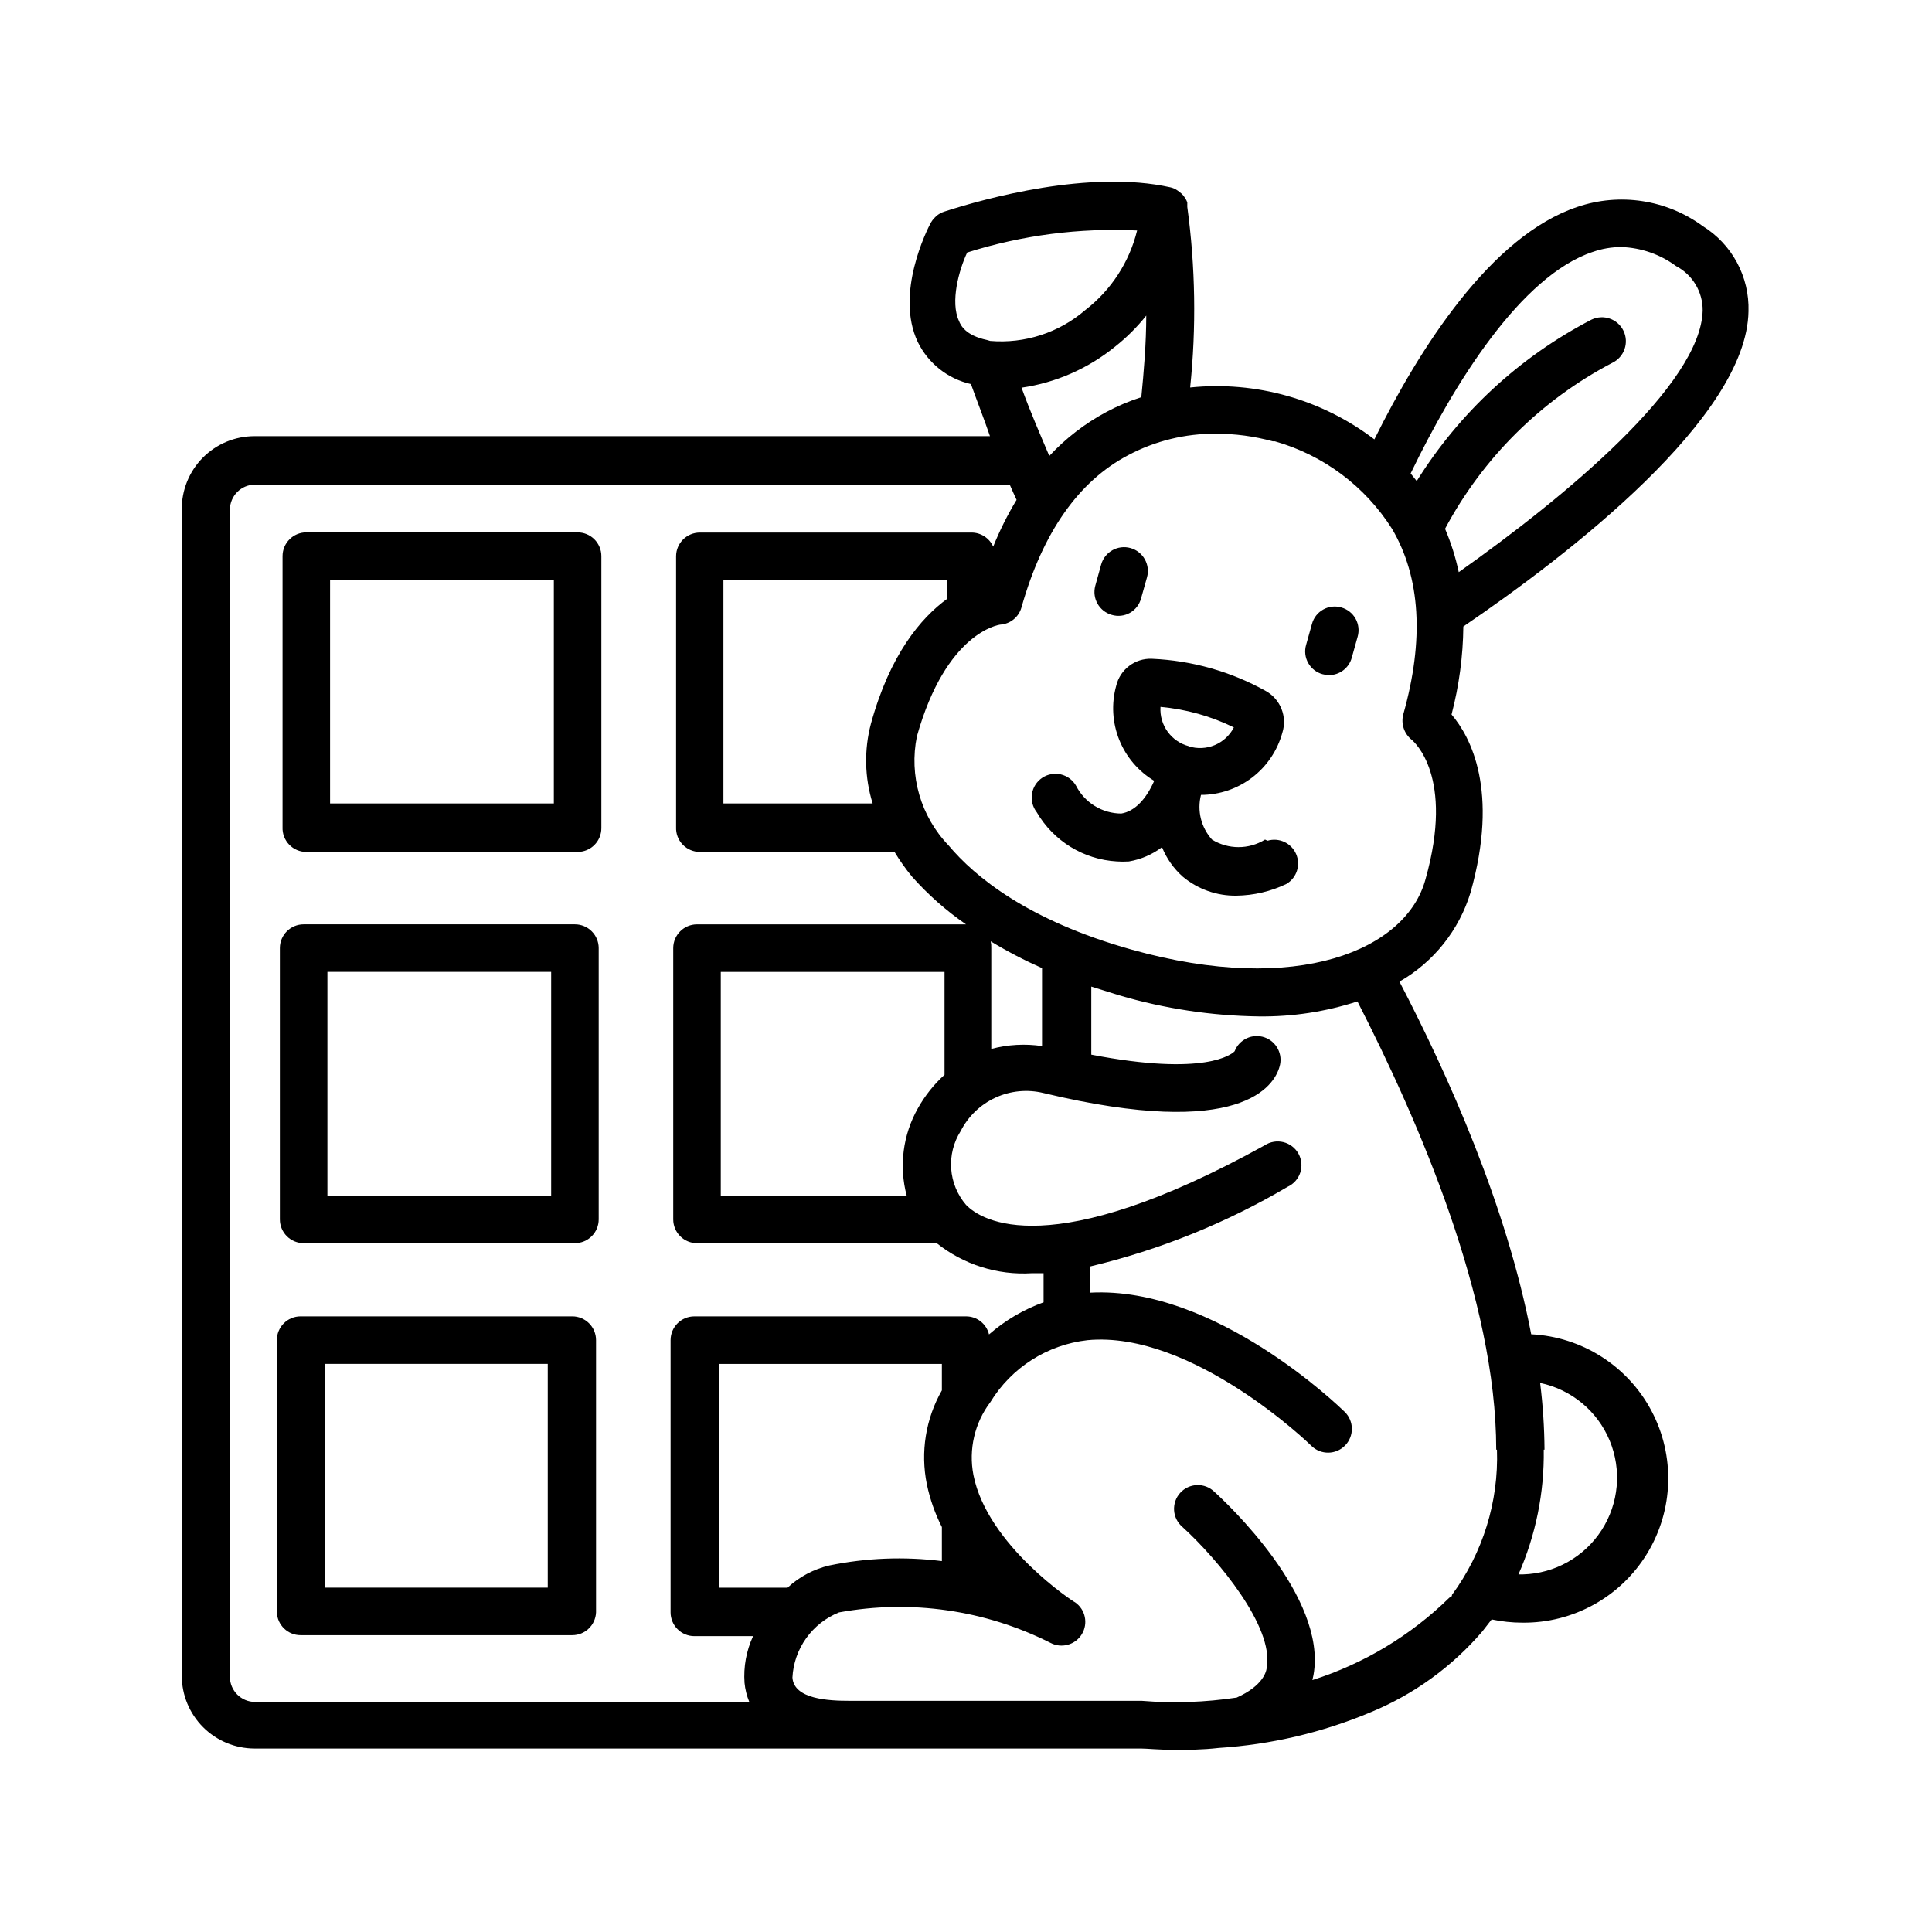
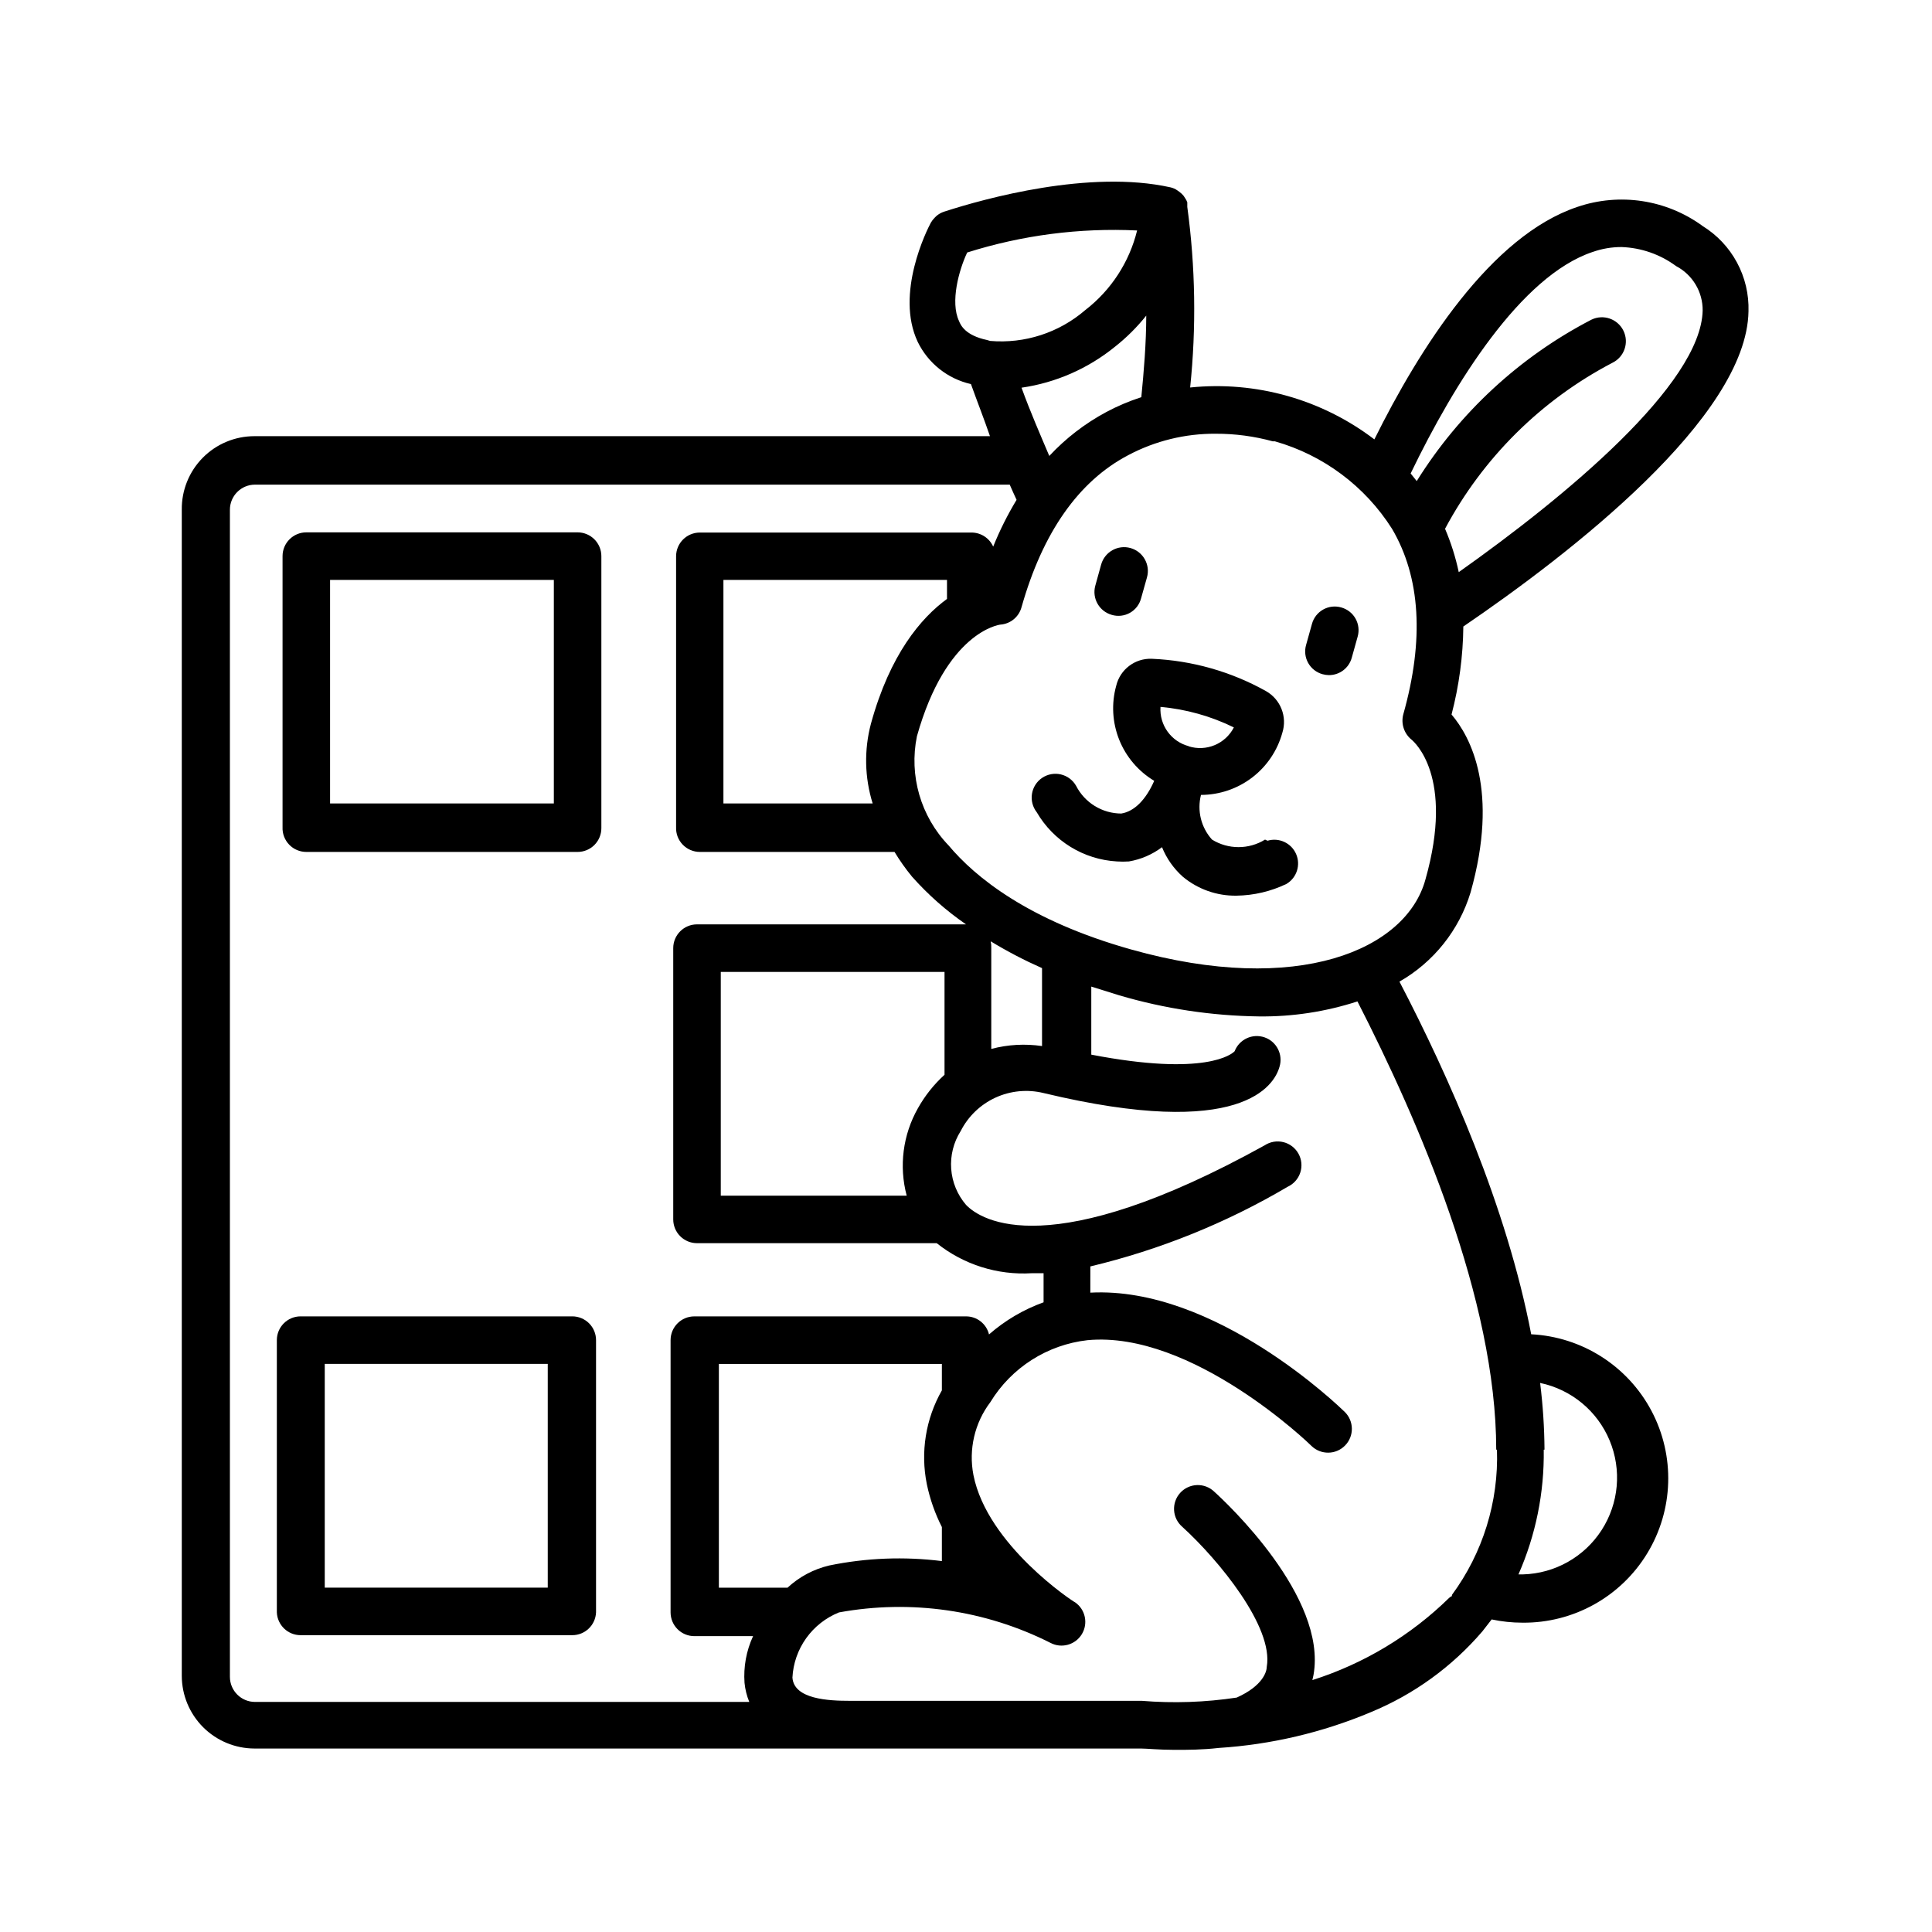
<svg xmlns="http://www.w3.org/2000/svg" fill="#000000" width="800px" height="800px" version="1.1" viewBox="144 144 512 512">
  <g>
    <path d="m297.07 285.08h-71.895c-3.477 0-6.297 2.82-6.297 6.301v71.84c-0.07 1.715 0.566 3.383 1.754 4.617 1.188 1.238 2.828 1.934 4.543 1.934h71.895c1.672 0 3.273-0.664 4.453-1.844 1.18-1.18 1.844-2.785 1.844-4.453v-72.094c0-1.672-0.664-3.273-1.844-4.453-1.18-1.184-2.781-1.848-4.453-1.848zm-6.297 71.844h-59.301v-59.246h59.301z" />
-     <path d="m296.36 388.96h-71.891c-3.481 0-6.301 2.82-6.301 6.297v71.895c0 1.672 0.664 3.273 1.848 4.453 1.18 1.18 2.781 1.844 4.453 1.844h71.891c1.672 0 3.273-0.664 4.453-1.844 1.184-1.18 1.848-2.781 1.848-4.453v-71.895c0-1.668-0.664-3.269-1.848-4.453-1.18-1.18-2.781-1.844-4.453-1.844zm-6.297 71.895h-59.297v-59.301h59.297z" />
    <path d="m295.66 492.85h-71.996c-3.477 0-6.297 2.82-6.297 6.297v72.145c0.137 3.379 2.914 6.051 6.297 6.047h71.996c3.383 0.004 6.16-2.668 6.297-6.047v-72.145c0-1.672-0.664-3.273-1.844-4.453-1.184-1.18-2.785-1.844-4.453-1.844zm-6.5 71.895h-59.098v-59.301h59.098z" />
    <path d="m595.18 203.87c-9.574-6.977-21.941-8.859-33.152-5.039-22.922 7.656-41.816 37.434-53.809 61.617l0.004-0.004c-13.934-10.621-31.391-15.539-48.82-13.754 1.656-15.926 1.402-31.992-0.758-47.859v-0.453-0.754-0.004c-0.148-0.41-0.352-0.801-0.602-1.156l-0.402-0.605h-0.004c-0.297-0.359-0.633-0.68-1.008-0.957l-0.555-0.402h0.004c-0.574-0.418-1.227-0.711-1.918-0.859-21.363-4.734-49.07 2.922-59.953 6.449-0.758 0.246-1.461 0.641-2.062 1.16l-0.453 0.453c-0.391 0.391-0.73 0.832-1.008 1.309-1.008 1.863-9.523 18.793-3.477 31.59 2.762 5.676 7.949 9.789 14.105 11.184 1.715 4.785 3.527 9.371 5.039 13.805h-194.93c-5.148 0-10.082 2.062-13.699 5.727-3.613 3.664-5.613 8.625-5.547 13.773v309.04c0.016 5.102 2.047 9.988 5.652 13.594 3.606 3.606 8.496 5.637 13.594 5.652h234.93c1.613 0 4.734 0.352 9.07 0.352 3.273 0 7.152 0 11.539-0.504h-0.004c13.871-0.883 27.496-4.086 40.305-9.473 11.41-4.703 21.543-12.039 29.574-21.41l2.469-3.176c2.684 0.57 5.418 0.859 8.164 0.859 13.477 0.137 26.035-6.828 33.047-18.34 7.016-11.512 7.453-25.867 1.148-37.781-6.305-11.914-18.418-19.629-31.879-20.309-6.5-33.906-21.867-68.418-34.914-93.457 9.066-5.184 15.809-13.637 18.844-23.629 7.609-27.004 0-41.262-5.039-47.156 1.992-7.617 3.043-15.453 3.125-23.324 28.113-19.145 75.117-55.418 75.57-83.531 0.137-4.512-0.918-8.977-3.059-12.949-2.141-3.973-5.293-7.309-9.133-9.672zm-189.63 30.23c-5.691-1.211-6.953-3.879-7.406-5.039-2.367-5.039 0-13.551 2.168-18.137l-0.004-0.004c14.551-4.598 29.801-6.578 45.039-5.844-2.059 8.391-6.91 15.836-13.754 21.109-6.957 5.996-16.035 8.941-25.188 8.164zm42.219-6.602c0 7.559-0.656 15.113-1.309 21.766l-0.004-0.004c-3.199 1.031-6.305 2.344-9.27 3.93-5.644 3.023-10.75 6.957-15.113 11.641-2.367-5.594-5.039-11.688-7.356-18.086v-0.004c9.07-1.312 17.617-5.055 24.734-10.832 3.078-2.426 5.871-5.199 8.312-8.262zm-106.46 362.49c0.172 1.734 0.594 3.43 1.258 5.039h-130.99 0.004c-3.672 0-6.652-2.977-6.652-6.652v-309.29c0-3.676 2.981-6.652 6.652-6.652h200.01c0.605 1.41 1.211 2.719 1.812 4.031-2.394 3.957-4.465 8.102-6.195 12.395-1.012-2.266-3.262-3.727-5.742-3.731h-71.996c-3.477 0-6.297 2.82-6.297 6.297v71.793c-0.07 1.715 0.562 3.383 1.754 4.617 1.188 1.238 2.828 1.934 4.543 1.934h51.59c1.387 2.293 2.934 4.481 4.637 6.551 4.242 4.773 9.047 9.02 14.309 12.645h-71.289c-3.481 0-6.301 2.82-6.301 6.297v71.895c0 1.672 0.664 3.273 1.848 4.453 1.18 1.18 2.781 1.844 4.453 1.844h63.527c7.121 5.684 16.098 8.52 25.191 7.961h3.125v7.707c-5.309 1.914-10.211 4.801-14.461 8.516-0.676-2.816-3.199-4.797-6.094-4.785h-71.996c-3.477 0-6.297 2.82-6.297 6.297v72.145c0 1.672 0.664 3.273 1.844 4.453 1.18 1.184 2.781 1.844 4.453 1.844h15.566c-1.793 3.875-2.57 8.137-2.266 12.395zm33.957-233.06h-39.551v-59.246h59.25v5.039c-6.902 5.039-15.113 14.711-20.152 33.051v-0.004c-1.844 6.957-1.688 14.289 0.453 21.16zm9.02 103.94h-49.273v-59.301h59.297v27.258c-2.812 2.555-5.195 5.551-7.051 8.867-3.988 7.039-5.059 15.359-2.973 23.176zm-49.777 103.89v-59.301h59.098v7.004c-4.297 7.543-5.711 16.383-3.981 24.887 0.824 3.938 2.16 7.75 3.981 11.336v9.02c-9.941-1.246-20.016-0.855-29.828 1.16-4.141 0.969-7.961 3-11.082 5.894zm218.8-36.578c-0.039-5.914-0.43-11.816-1.16-17.684 8.27 1.73 15.156 7.426 18.41 15.223s2.461 16.695-2.125 23.793c-4.586 7.098-12.371 11.48-20.82 11.719h-1.211 0.004c4.582-10.406 6.867-21.68 6.699-33.051zm-12.594 0h-0.004c0.465 13.809-3.742 27.367-11.938 38.492v0.301c-0.281 0.121-0.539 0.289-0.758 0.504-10.207 9.988-22.613 17.441-36.223 21.766l0.301-1.359c3.68-20.707-23.227-45.797-26.301-48.566l0.004-0.004c-1.227-1.18-2.879-1.812-4.578-1.754-1.703 0.059-3.305 0.801-4.449 2.059-1.145 1.262-1.73 2.93-1.625 4.629s0.895 3.281 2.188 4.387c9.621 8.766 24.234 26.551 22.371 37.082 0 1.258-1.008 5.039-7.961 8.16-8.336 1.258-16.789 1.547-25.191 0.859h-0.754-76.68c-5.441 0-14.711-0.402-15.113-6.144l-0.004-0.004c0.191-3.758 1.457-7.383 3.644-10.445s5.207-5.434 8.699-6.836c19.055-3.484 38.727-0.656 56.023 8.062 2.941 1.559 6.59 0.559 8.324-2.285 1.734-2.84 0.957-6.543-1.773-8.445-0.25 0-23.277-15.113-26.953-33.754v-0.004c-1.312-6.777 0.32-13.789 4.484-19.293 5.582-9.16 15.086-15.223 25.742-16.426 27.711-2.621 59.047 27.66 59.348 28.012 2.492 2.434 6.484 2.391 8.918-0.102 2.438-2.488 2.391-6.481-0.102-8.918-1.41-1.359-34.359-33.352-67.41-31.59l0.004-6.949c18.383-4.391 36.012-11.508 52.293-21.109 1.59-0.738 2.801-2.098 3.344-3.762 0.543-1.664 0.367-3.481-0.48-5.012-0.852-1.531-2.297-2.637-3.996-3.059-1.699-0.418-3.5-0.113-4.961 0.848-56.781 31.438-75.121 20-79.148 15.77-2.297-2.68-3.676-6.023-3.93-9.543-0.254-3.519 0.629-7.023 2.516-10.004 1.988-3.914 5.242-7.035 9.23-8.867 3.988-1.828 8.477-2.254 12.738-1.211 52.699 12.645 61.164-2.117 62.523-6.953 0.996-3.238-0.75-6.688-3.953-7.801-3.203-1.113-6.711 0.512-7.938 3.672-0.707 0.754-7.707 6.75-37.988 0.906v-18.035l7.406 2.316c12.031 3.543 24.488 5.426 37.031 5.59 8.855 0.105 17.672-1.242 26.098-3.977 16.223 31.688 36.777 78.996 36.777 118.8zm-134.17-134.72c4.375 2.66 8.922 5.031 13.605 7.102v20.656c-4.488-0.664-9.066-0.406-13.453 0.758v-26.703c0.027-0.609-0.023-1.219-0.152-1.812zm115.22-16.426c-5.039 18.641-33.754 31.035-77.988 18.59-27.406-7.707-41.465-19.297-48.418-27.609v0.004c-7.367-7.68-10.496-18.492-8.363-28.918 7.758-27.559 21.664-29.523 22.117-29.574 2.648-0.188 4.891-2.023 5.594-4.586 5.594-19.801 15.113-33.402 28.266-40.305h-0.004c7.148-3.797 15.133-5.754 23.227-5.691 5.106-0.016 10.191 0.664 15.113 2.012h0.555c12.844 3.648 23.891 11.898 31.035 23.176 7.559 12.848 8.566 29.422 2.973 49.223-0.645 2.512 0.266 5.164 2.316 6.75 0.453 0.457 11.336 9.523 3.578 36.93zm8.816-81.414c-0.832-3.938-2.047-7.785-3.629-11.488 10.02-18.785 25.469-34.117 44.336-43.98 3.16-1.531 4.477-5.332 2.949-8.488-1.531-3.16-5.332-4.481-8.492-2.949-18.988 9.844-34.984 24.621-46.297 42.773l-1.613-2.016c11.586-24.031 29.27-52.348 48.215-58.695v0.004c2.457-0.871 5.047-1.316 7.656-1.312 5.219 0.18 10.262 1.938 14.461 5.039 4.379 2.293 7.106 6.848 7.055 11.789-0.457 19.547-36.277 49.273-64.641 69.324z" />
    <path d="m438.64 306.95c1.609 0.477 3.348 0.281 4.809-0.547 1.465-0.824 2.527-2.211 2.949-3.836l1.562-5.543c0.945-3.352-1.004-6.836-4.359-7.785-3.352-0.945-6.836 1.008-7.781 4.359l-1.562 5.644c-0.902 3.336 1.055 6.777 4.383 7.707z" />
-     <path d="m499.45 304.98c-1.602-0.465-3.324-0.27-4.781 0.547-1.461 0.812-2.531 2.176-2.977 3.785l-1.562 5.594c-0.465 1.602-0.266 3.324 0.547 4.781 0.816 1.461 2.18 2.531 3.785 2.977 0.559 0.156 1.137 0.242 1.715 0.25 2.82 0.012 5.297-1.867 6.047-4.582l1.562-5.594c0.461-1.602 0.266-3.324-0.547-4.785-0.816-1.457-2.18-2.527-3.789-2.973z" />
+     <path d="m499.45 304.98c-1.602-0.465-3.324-0.27-4.781 0.547-1.461 0.812-2.531 2.176-2.977 3.785l-1.562 5.594c-0.465 1.602-0.266 3.324 0.547 4.781 0.816 1.461 2.18 2.531 3.785 2.977 0.559 0.156 1.137 0.242 1.715 0.25 2.82 0.012 5.297-1.867 6.047-4.582l1.562-5.594c0.461-1.602 0.266-3.324-0.547-4.785-0.816-1.457-2.18-2.527-3.789-2.973" />
    <path d="m479.25 366.5c-4.305 2.664-9.75 2.664-14.055 0-2.894-3.207-3.992-7.652-2.922-11.84 4.902-0.012 9.664-1.629 13.559-4.606 3.894-2.977 6.703-7.144 8.004-11.871 1.34-4.238-0.465-8.836-4.332-11.031-9.27-5.18-19.621-8.113-30.23-8.566-4.461-0.191-8.438 2.809-9.469 7.156-1.305 4.723-1.027 9.742 0.793 14.293 1.82 4.547 5.082 8.375 9.281 10.895-2.215 5.039-5.289 8.113-8.715 8.664v0.004c-5.059-0.012-9.688-2.852-11.992-7.356-0.867-1.52-2.328-2.609-4.031-3.012-1.703-0.398-3.496-0.07-4.949 0.902-1.453 0.977-2.434 2.512-2.707 4.242-0.273 1.727 0.18 3.492 1.258 4.871 4.445 7.644 12.434 12.551 21.262 13.047 1.059 0.074 2.117 0.074 3.176 0 3.184-0.539 6.188-1.836 8.766-3.777 1.207 2.988 3.086 5.66 5.492 7.809 3.981 3.324 9.02 5.113 14.207 5.039 4.609-0.059 9.148-1.125 13.301-3.125 2.723-1.633 3.805-5.035 2.523-7.941-1.277-2.906-4.519-4.402-7.562-3.496zm-20.152-24.738c-4.699-1.203-7.875-5.586-7.555-10.43 6.762 0.609 13.352 2.453 19.445 5.441-2.254 4.387-7.348 6.496-12.039 4.988z" />
  </g>
</svg>